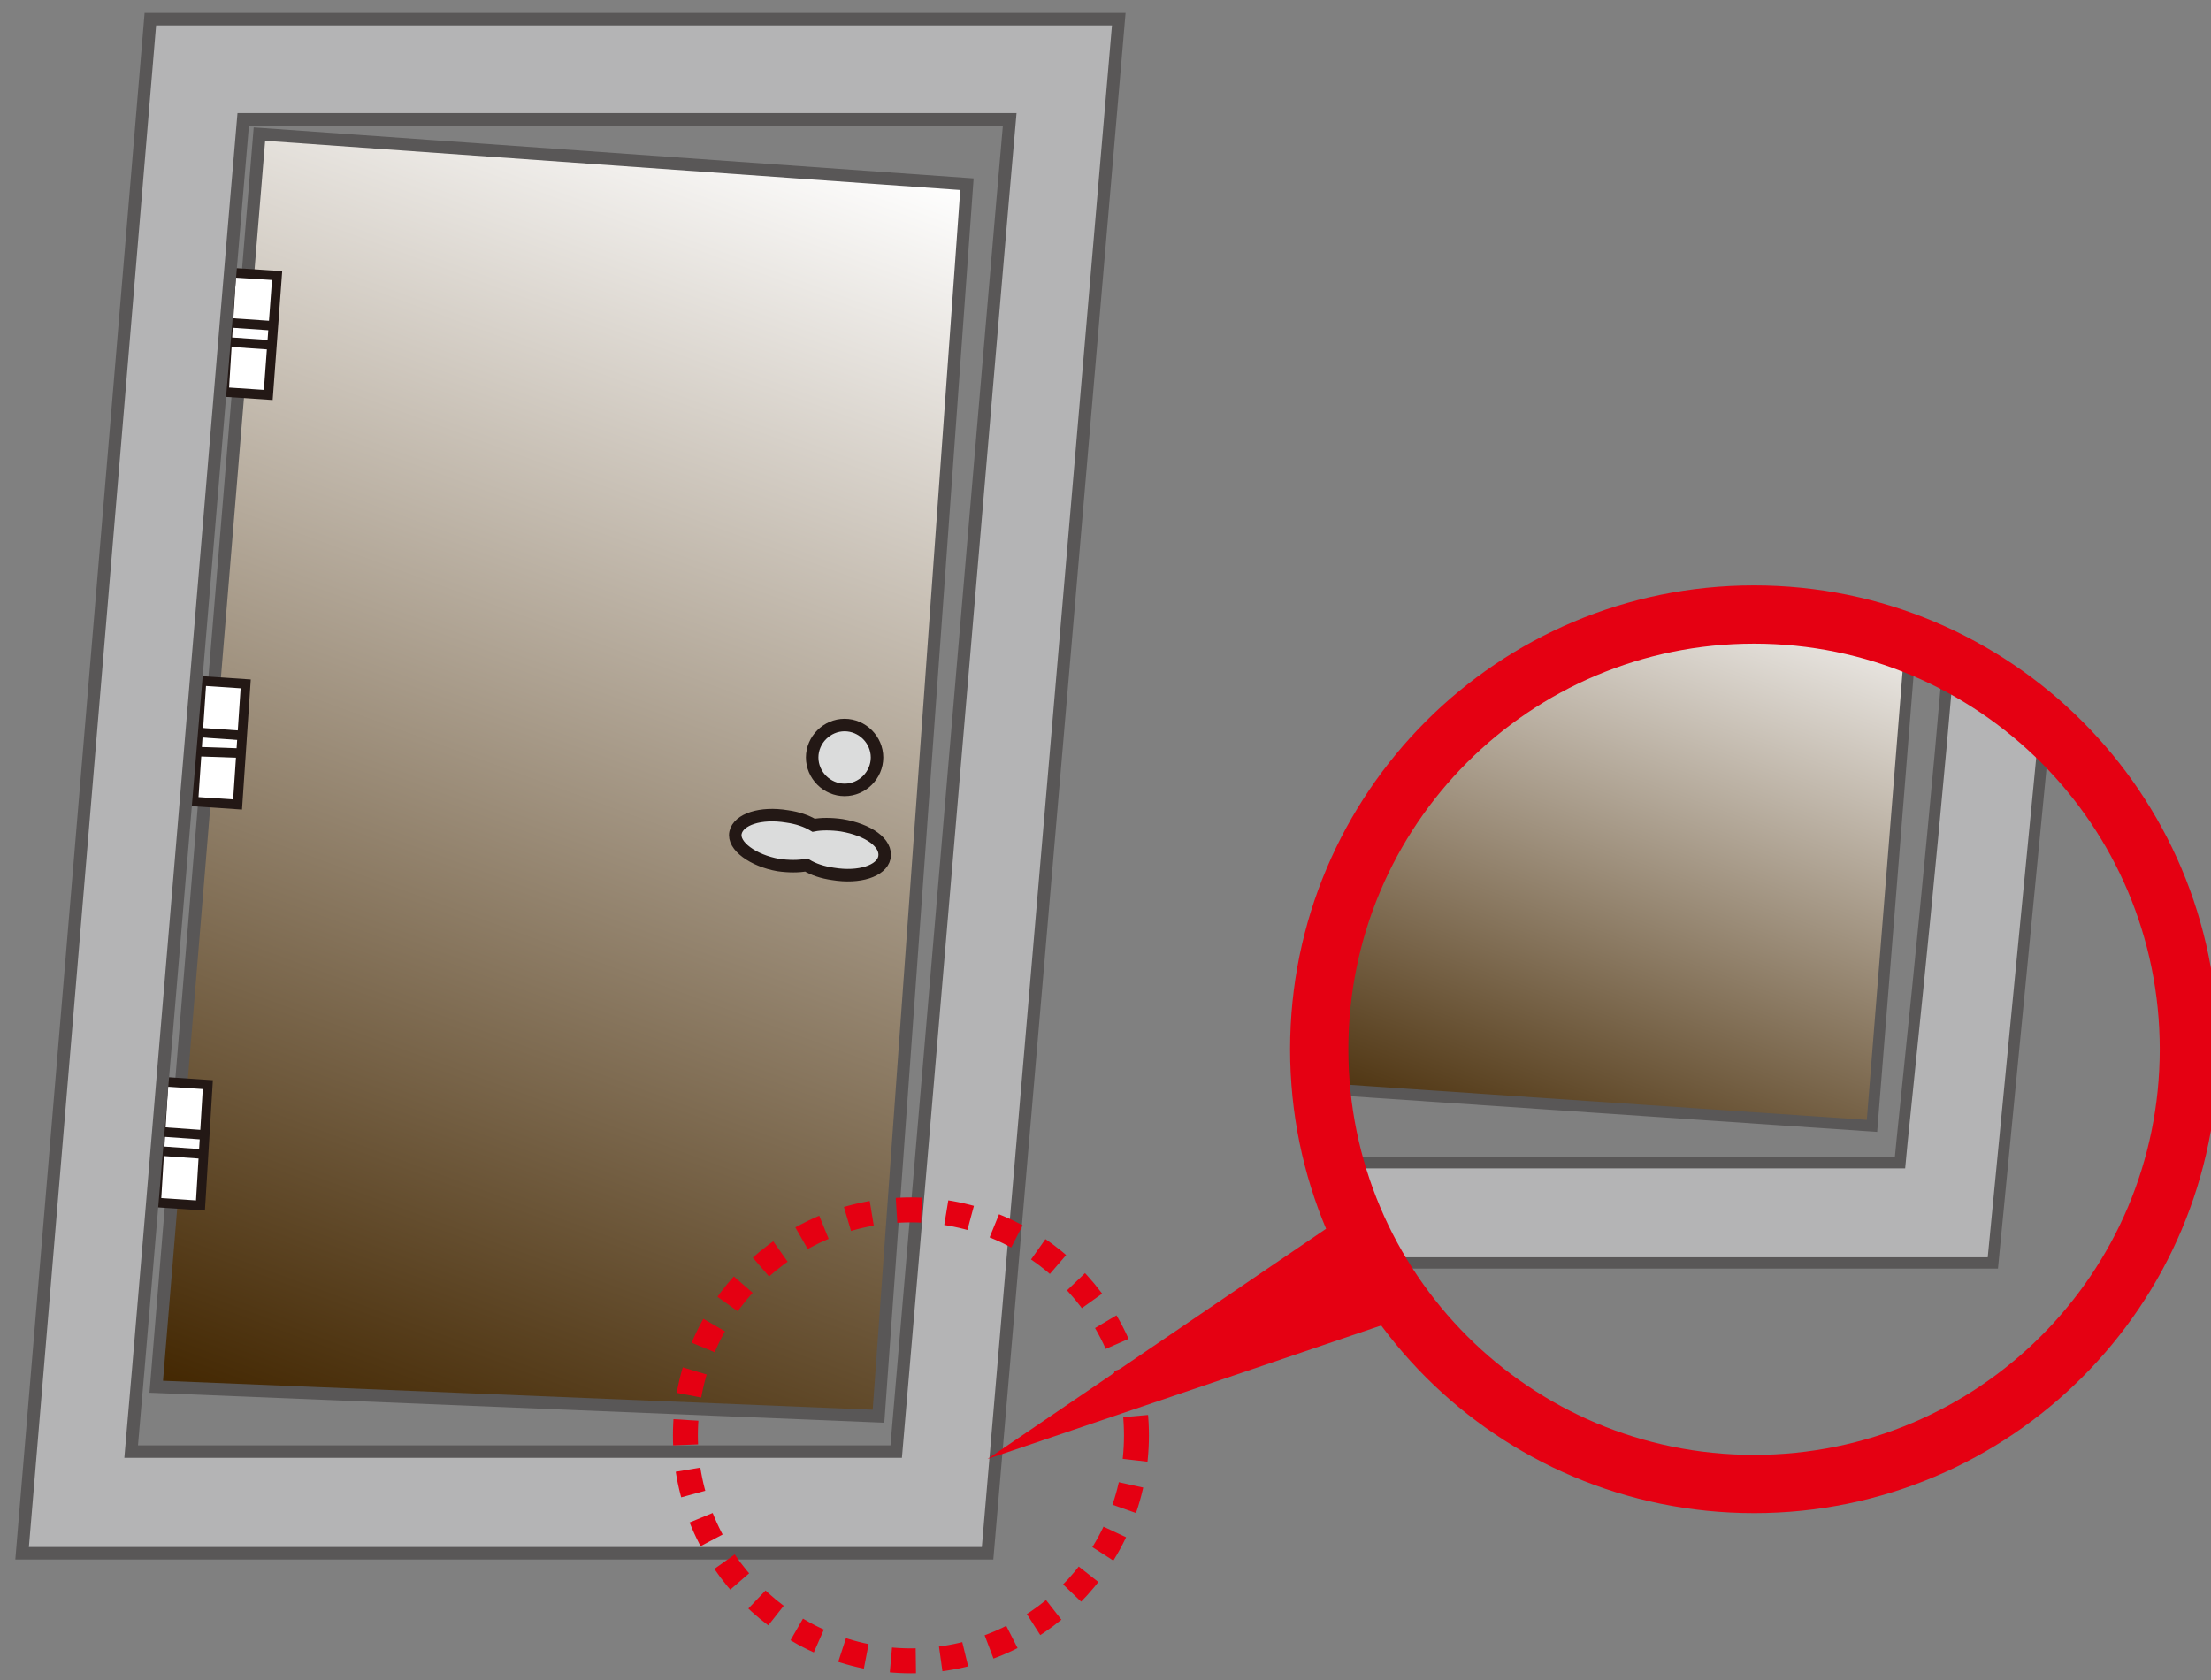
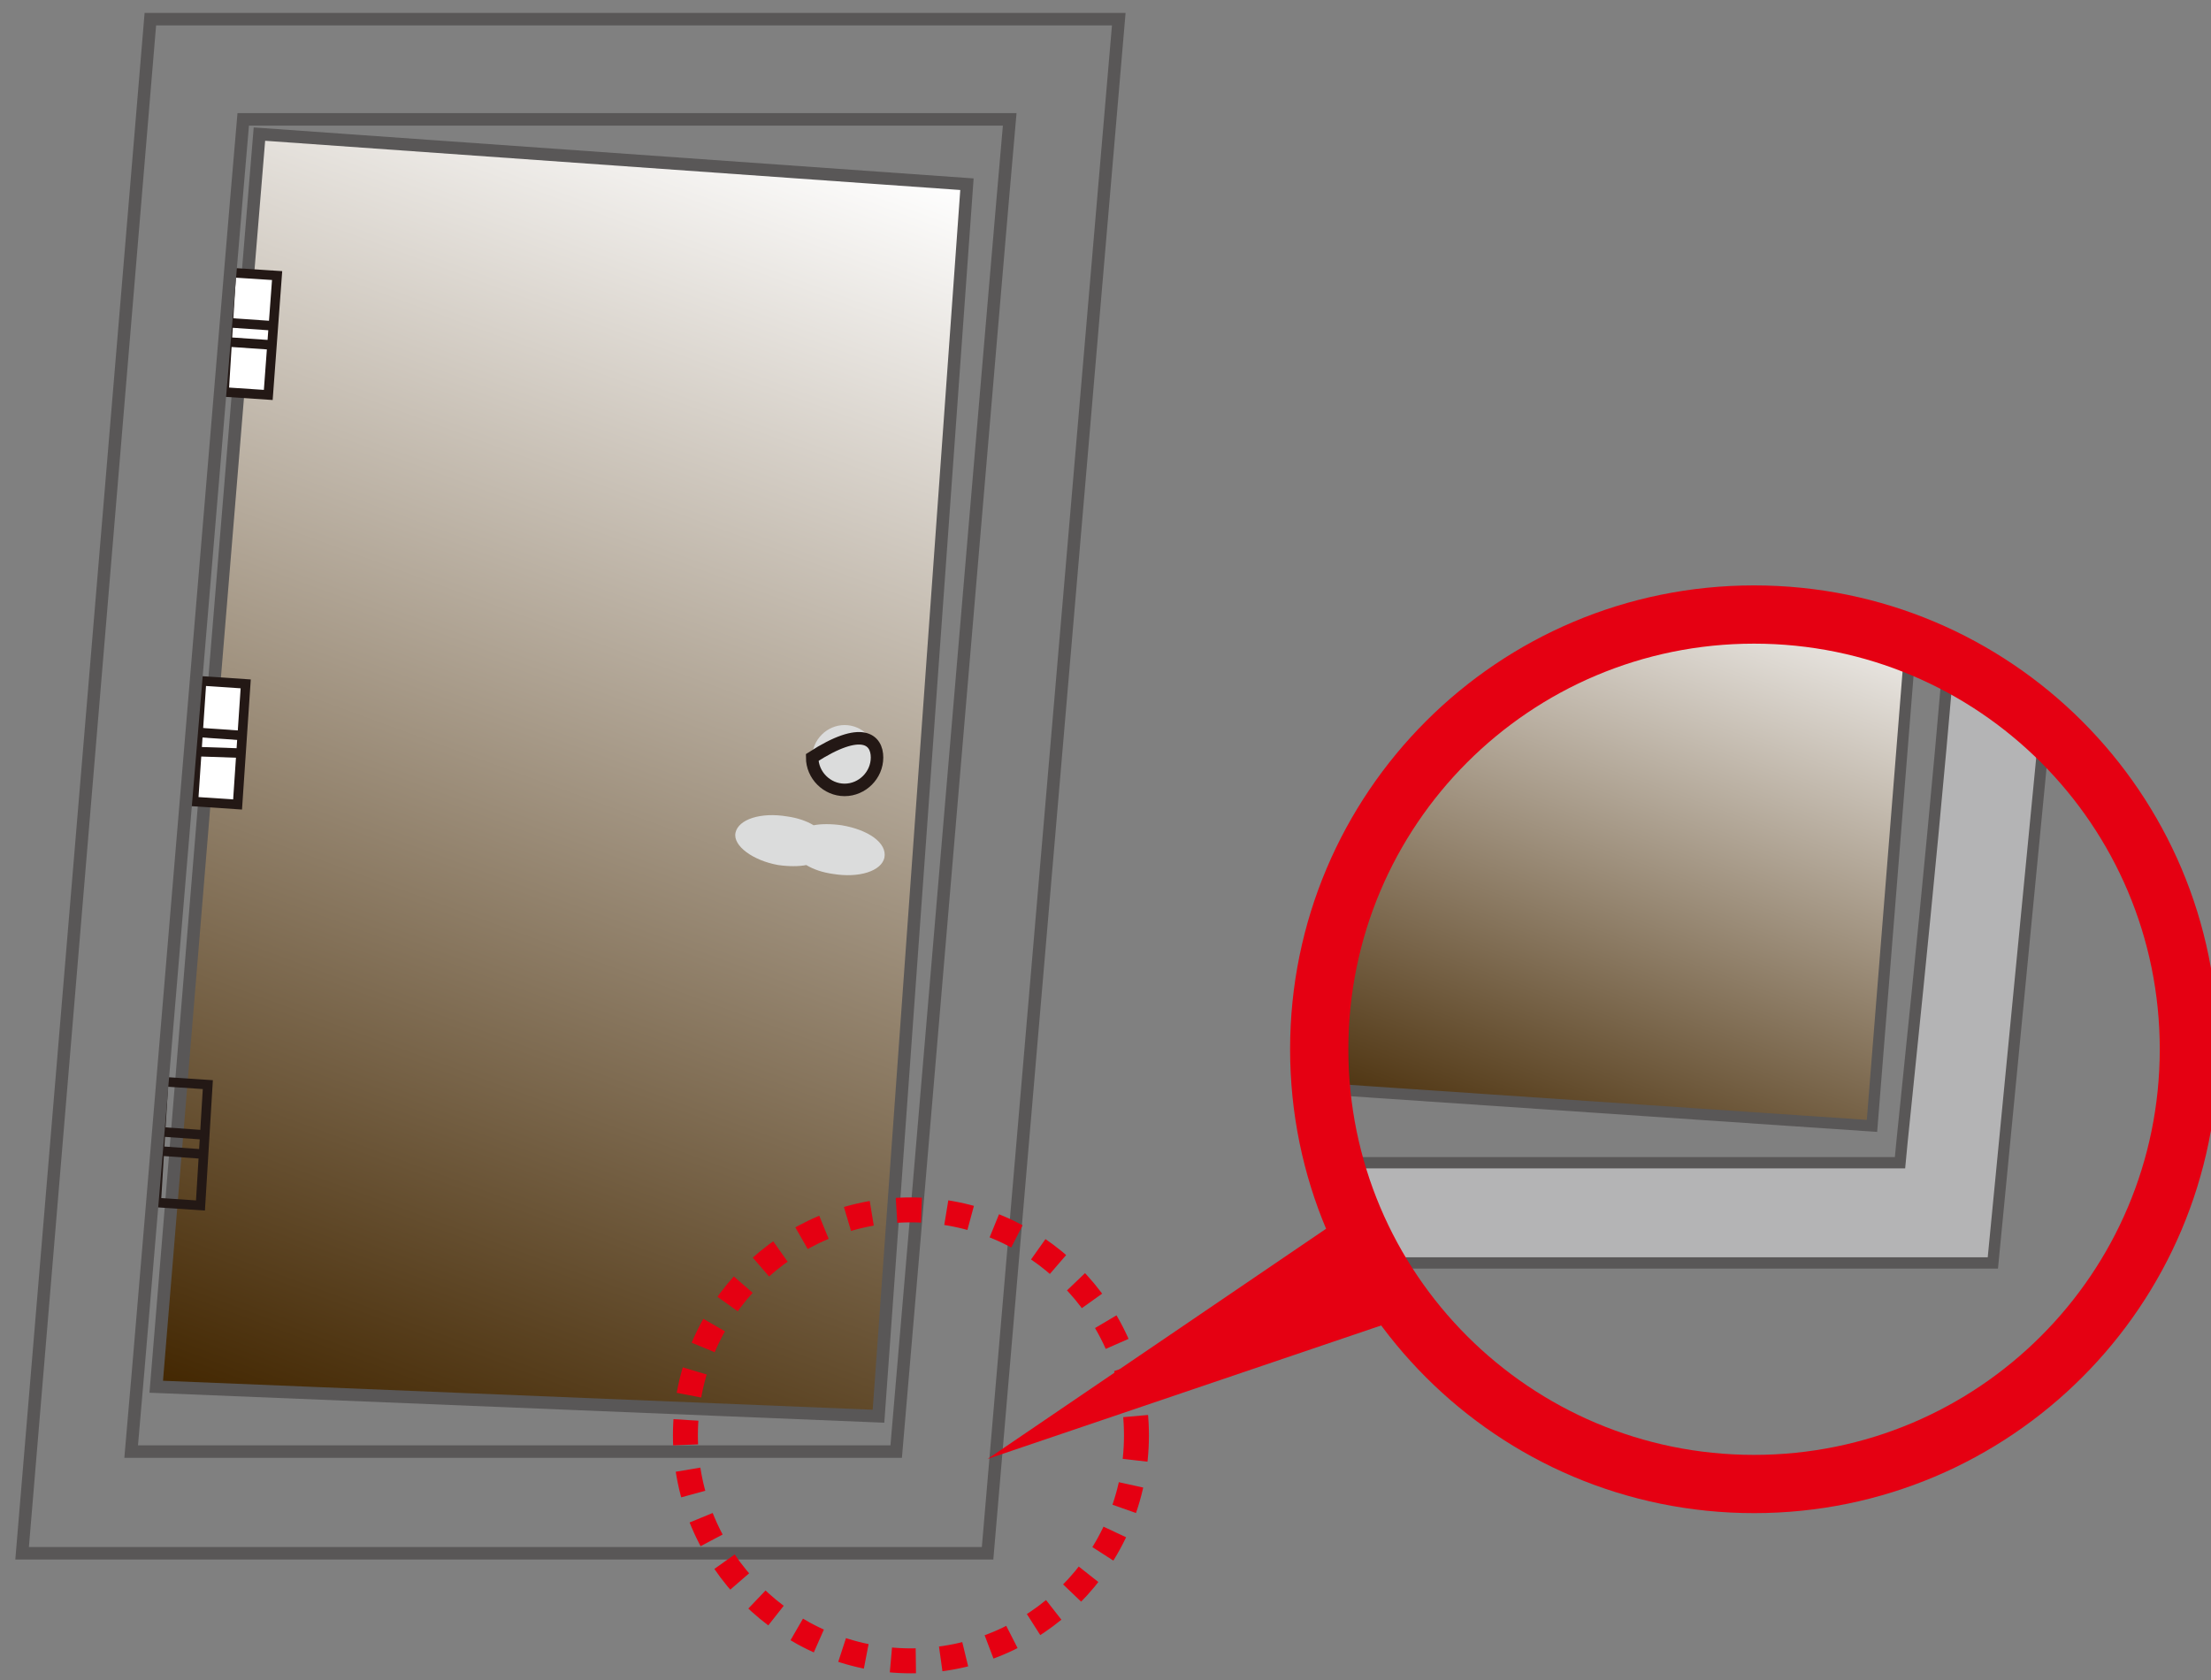
<svg xmlns="http://www.w3.org/2000/svg" xmlns:xlink="http://www.w3.org/1999/xlink" version="1.1" id="レイヤー_1" x="0px" y="0px" viewBox="0 0 150 114" style="enable-background:new 0 0 150 114;" xml:space="preserve">
  <rect x="0" y="0" width="150" height="114" fill="#808080" stroke="none" />
  <style type="text/css">
	
		.st0{clip-path:url(#SVGID_00000080929676504414175590000009267211620206916261_);fill:url(#SVGID_00000011725136381481905460000017959322877604866235_);}
	.st1{fill:none;stroke:#595757;stroke-width:0.848;}
	.st2{fill:#DBDCDC;}
	.st3{fill:none;stroke:#231815;stroke-width:0.848;}
	.st4{fill:#FFFFFF;}
	.st5{fill:none;stroke:#231815;stroke-width:0.646;}
	.st6{fill:#B4B4B5;}
	
		.st7{clip-path:url(#SVGID_00000067197721913264877440000012684039769241760667_);fill:url(#SVGID_00000150098007524000430240000016689814729912447109_);}
	.st8{fill:none;stroke:#595757;stroke-width:0.766;}
	.st9{fill:none;stroke:#E50012;stroke-width:1.693;stroke-dasharray:1.693,1.693;}
	.st10{fill:none;stroke:#E50012;stroke-width:3.953;}
	.st11{fill:#E50012;}
</style>
  <g>
    <g>
      <defs>
        <polygon id="SVGID_1_" points="59.6,96.1 10.6,94.1 17.6,9.1 65.6,12.5    " />
      </defs>
      <clipPath id="SVGID_00000019671238121379064560000011783463122898868916_">
        <use xlink:href="#SVGID_1_" style="overflow:visible;" />
      </clipPath>
      <linearGradient id="SVGID_00000123403524780361152290000002722493592982230692_" gradientUnits="userSpaceOnUse" x1="-524.623" y1="476.951" x2="-522.858" y2="476.951" gradientTransform="matrix(-18.5 50.828 50.828 18.5 -33894.016 17850.527)">
        <stop offset="0" style="stop-color:#FFFFFF" />
        <stop offset="1" style="stop-color:#422600" />
      </linearGradient>
      <polygon style="clip-path:url(#SVGID_00000019671238121379064560000011783463122898868916_);fill:url(#SVGID_00000123403524780361152290000002722493592982230692_);" points="    93.5,19.3 59.1,113.8 -17.4,85.9 17,-8.5   " />
    </g>
    <polygon class="st1" points="59.6,96.1 10.6,94.1 17.6,9.1 65.6,12.5  " />
    <g>
      <path class="st2" d="M57.1,56c-0.7-0.1-1.4-0.1-1.9,0c-0.5-0.3-1.1-0.5-1.8-0.6c-1.8-0.3-3.3,0.2-3.5,1.1    c-0.2,0.9,1.2,1.9,2.9,2.2c0.7,0.1,1.4,0.1,1.9,0c0.5,0.3,1.1,0.5,1.8,0.6c1.8,0.3,3.3-0.2,3.5-1.1C60.2,57.2,58.9,56.3,57.1,56" />
-       <path class="st3" d="M57.1,56c-0.7-0.1-1.4-0.1-1.9,0c-0.5-0.3-1.1-0.5-1.8-0.6c-1.8-0.3-3.3,0.2-3.5,1.1    c-0.2,0.9,1.2,1.9,2.9,2.2c0.7,0.1,1.4,0.1,1.9,0c0.5,0.3,1.1,0.5,1.8,0.6c1.8,0.3,3.3-0.2,3.5-1.1C60.2,57.2,58.9,56.3,57.1,56z" />
      <path class="st2" d="M59.5,51.4c0,1.2-1,2.2-2.2,2.2c-1.2,0-2.2-1-2.2-2.2c0-1.2,1-2.2,2.2-2.2C58.5,49.2,59.5,50.2,59.5,51.4" />
-       <path class="st3" d="M59.5,51.4c0,1.2-1,2.2-2.2,2.2c-1.2,0-2.2-1-2.2-2.2c0-1.2,1-2.2,2.2-2.2C58.5,49.2,59.5,50.2,59.5,51.4z" />
-       <polygon class="st4" points="13.6,81.8 10.6,81.6 11.1,73.4 14.1,73.6   " />
+       <path class="st3" d="M59.5,51.4c0,1.2-1,2.2-2.2,2.2c-1.2,0-2.2-1-2.2-2.2C58.5,49.2,59.5,50.2,59.5,51.4z" />
      <polygon class="st5" points="13.6,81.8 10.6,81.6 11.1,73.4 14.1,73.6   " />
      <line class="st2" x1="10.9" y1="76.8" x2="13.7" y2="77" />
      <line class="st5" x1="10.9" y1="76.8" x2="13.7" y2="77" />
      <line class="st2" x1="10.8" y1="78.1" x2="13.6" y2="78.3" />
      <line class="st5" x1="10.8" y1="78.1" x2="13.6" y2="78.3" />
      <rect x="10.8" y="48.9" transform="matrix(6.721320e-02 -0.998 0.998 6.721320e-02 -36.404 61.88)" class="st4" width="8.2" height="3" />
      <rect x="10.8" y="48.9" transform="matrix(6.721320e-02 -0.998 0.998 6.721320e-02 -36.404 61.88)" class="st5" width="8.2" height="3" />
      <line class="st2" x1="13.4" y1="49.7" x2="16.3" y2="49.9" />
      <line class="st5" x1="13.4" y1="49.7" x2="16.3" y2="49.9" />
      <line class="st2" x1="13.3" y1="51" x2="16.2" y2="51.1" />
      <line class="st5" x1="13.3" y1="51" x2="16.2" y2="51.1" />
      <polygon class="st4" points="18.2,26.8 15.2,26.6 15.7,18.5 18.8,18.7   " />
      <polygon class="st5" points="18.2,26.8 15.2,26.6 15.7,18.5 18.8,18.7   " />
      <line class="st2" x1="15.5" y1="21.9" x2="18.4" y2="22.1" />
      <line class="st5" x1="15.5" y1="21.9" x2="18.4" y2="22.1" />
      <line class="st2" x1="15.4" y1="23.2" x2="18.3" y2="23.4" />
      <line class="st5" x1="15.4" y1="23.2" x2="18.3" y2="23.4" />
-       <path class="st6" d="M72.2,1.3h-62L1.5,105.4H67L75.9,1.3H72.2z M68.5,8.1c-0.6,6.6-7.2,84.8-7.7,90.4H8.9    c0.6-6.6,7.1-84.8,7.6-90.4H68.5z" />
      <path class="st1" d="M72.2,1.3h-62L1.5,105.4H67L75.9,1.3H72.2z M68.5,8.1c-0.6,6.6-7.2,84.8-7.7,90.4H8.9    c0.6-6.6,7.1-84.8,7.6-90.4H68.5z" />
    </g>
    <g>
      <defs>
        <path id="SVGID_00000134966640814011062530000007749758821118742424_" d="M90,71.3c0,0.9,0,1.7,0.1,2.6l36.9,2.5l2.6-32.6     c-3.3-1.3-6.8-2-10.5-2C103,41.8,90,55,90,71.3" />
      </defs>
      <clipPath id="SVGID_00000028290527808458362320000011797141010229158076_">
        <use xlink:href="#SVGID_00000134966640814011062530000007749758821118742424_" style="overflow:visible;" />
      </clipPath>
      <linearGradient id="SVGID_00000109725666955573253950000017421761404201200048_" gradientUnits="userSpaceOnUse" x1="-521.903" y1="471.071" x2="-520.307" y2="471.071" gradientTransform="matrix(-10.586 29.086 29.086 10.586 -19108.106 10228.365)">
        <stop offset="0" style="stop-color:#FFFFFF" />
        <stop offset="1" style="stop-color:#422600" />
      </linearGradient>
      <polygon style="clip-path:url(#SVGID_00000028290527808458362320000011797141010229158076_);fill:url(#SVGID_00000109725666955573253950000017421761404201200048_);" points="    140.8,45.9 125,89.2 78.9,72.4 94.6,29.1   " />
    </g>
    <g>
      <path class="st8" d="M129.6,43.8c-3.3-1.3-6.8-2-10.5-2C103,41.8,90,55,90,71.3c0,0.9,0,1.7,0.1,2.6l36.9,2.5L129.6,43.8z" />
      <path class="st6" d="M138.8,48.6c-2-1.5-4.2-2.8-6.6-3.8c-1.4,16.3-3.1,31.8-3.3,34.1H91.6c0.4,2.4,1.2,4.7,2.2,6.8h41.4    L138.8,48.6z" />
      <path class="st8" d="M138.8,48.6c-2-1.5-4.2-2.8-6.6-3.8c-1.4,16.3-3.1,31.8-3.3,34.1H91.6c0.4,2.4,1.2,4.7,2.2,6.8h41.4    L138.8,48.6z" />
      <path class="st9" d="M77.1,97.4c0,8.5-6.9,15.3-15.3,15.3c-8.4,0-15.3-6.9-15.3-15.3c0-8.5,6.9-15.3,15.3-15.3    C70.2,82.1,77.1,88.9,77.1,97.4z" />
      <path class="st10" d="M148.5,71.2c0,16.3-13.2,29.5-29.5,29.5c-16.3,0-29.5-13.2-29.5-29.5c0-16.3,13.2-29.5,29.5-29.5    C135.3,41.7,148.5,54.9,148.5,71.2z" />
      <polygon class="st11" points="91.7,82.2 95.3,89.4 67,99   " />
    </g>
  </g>
</svg>